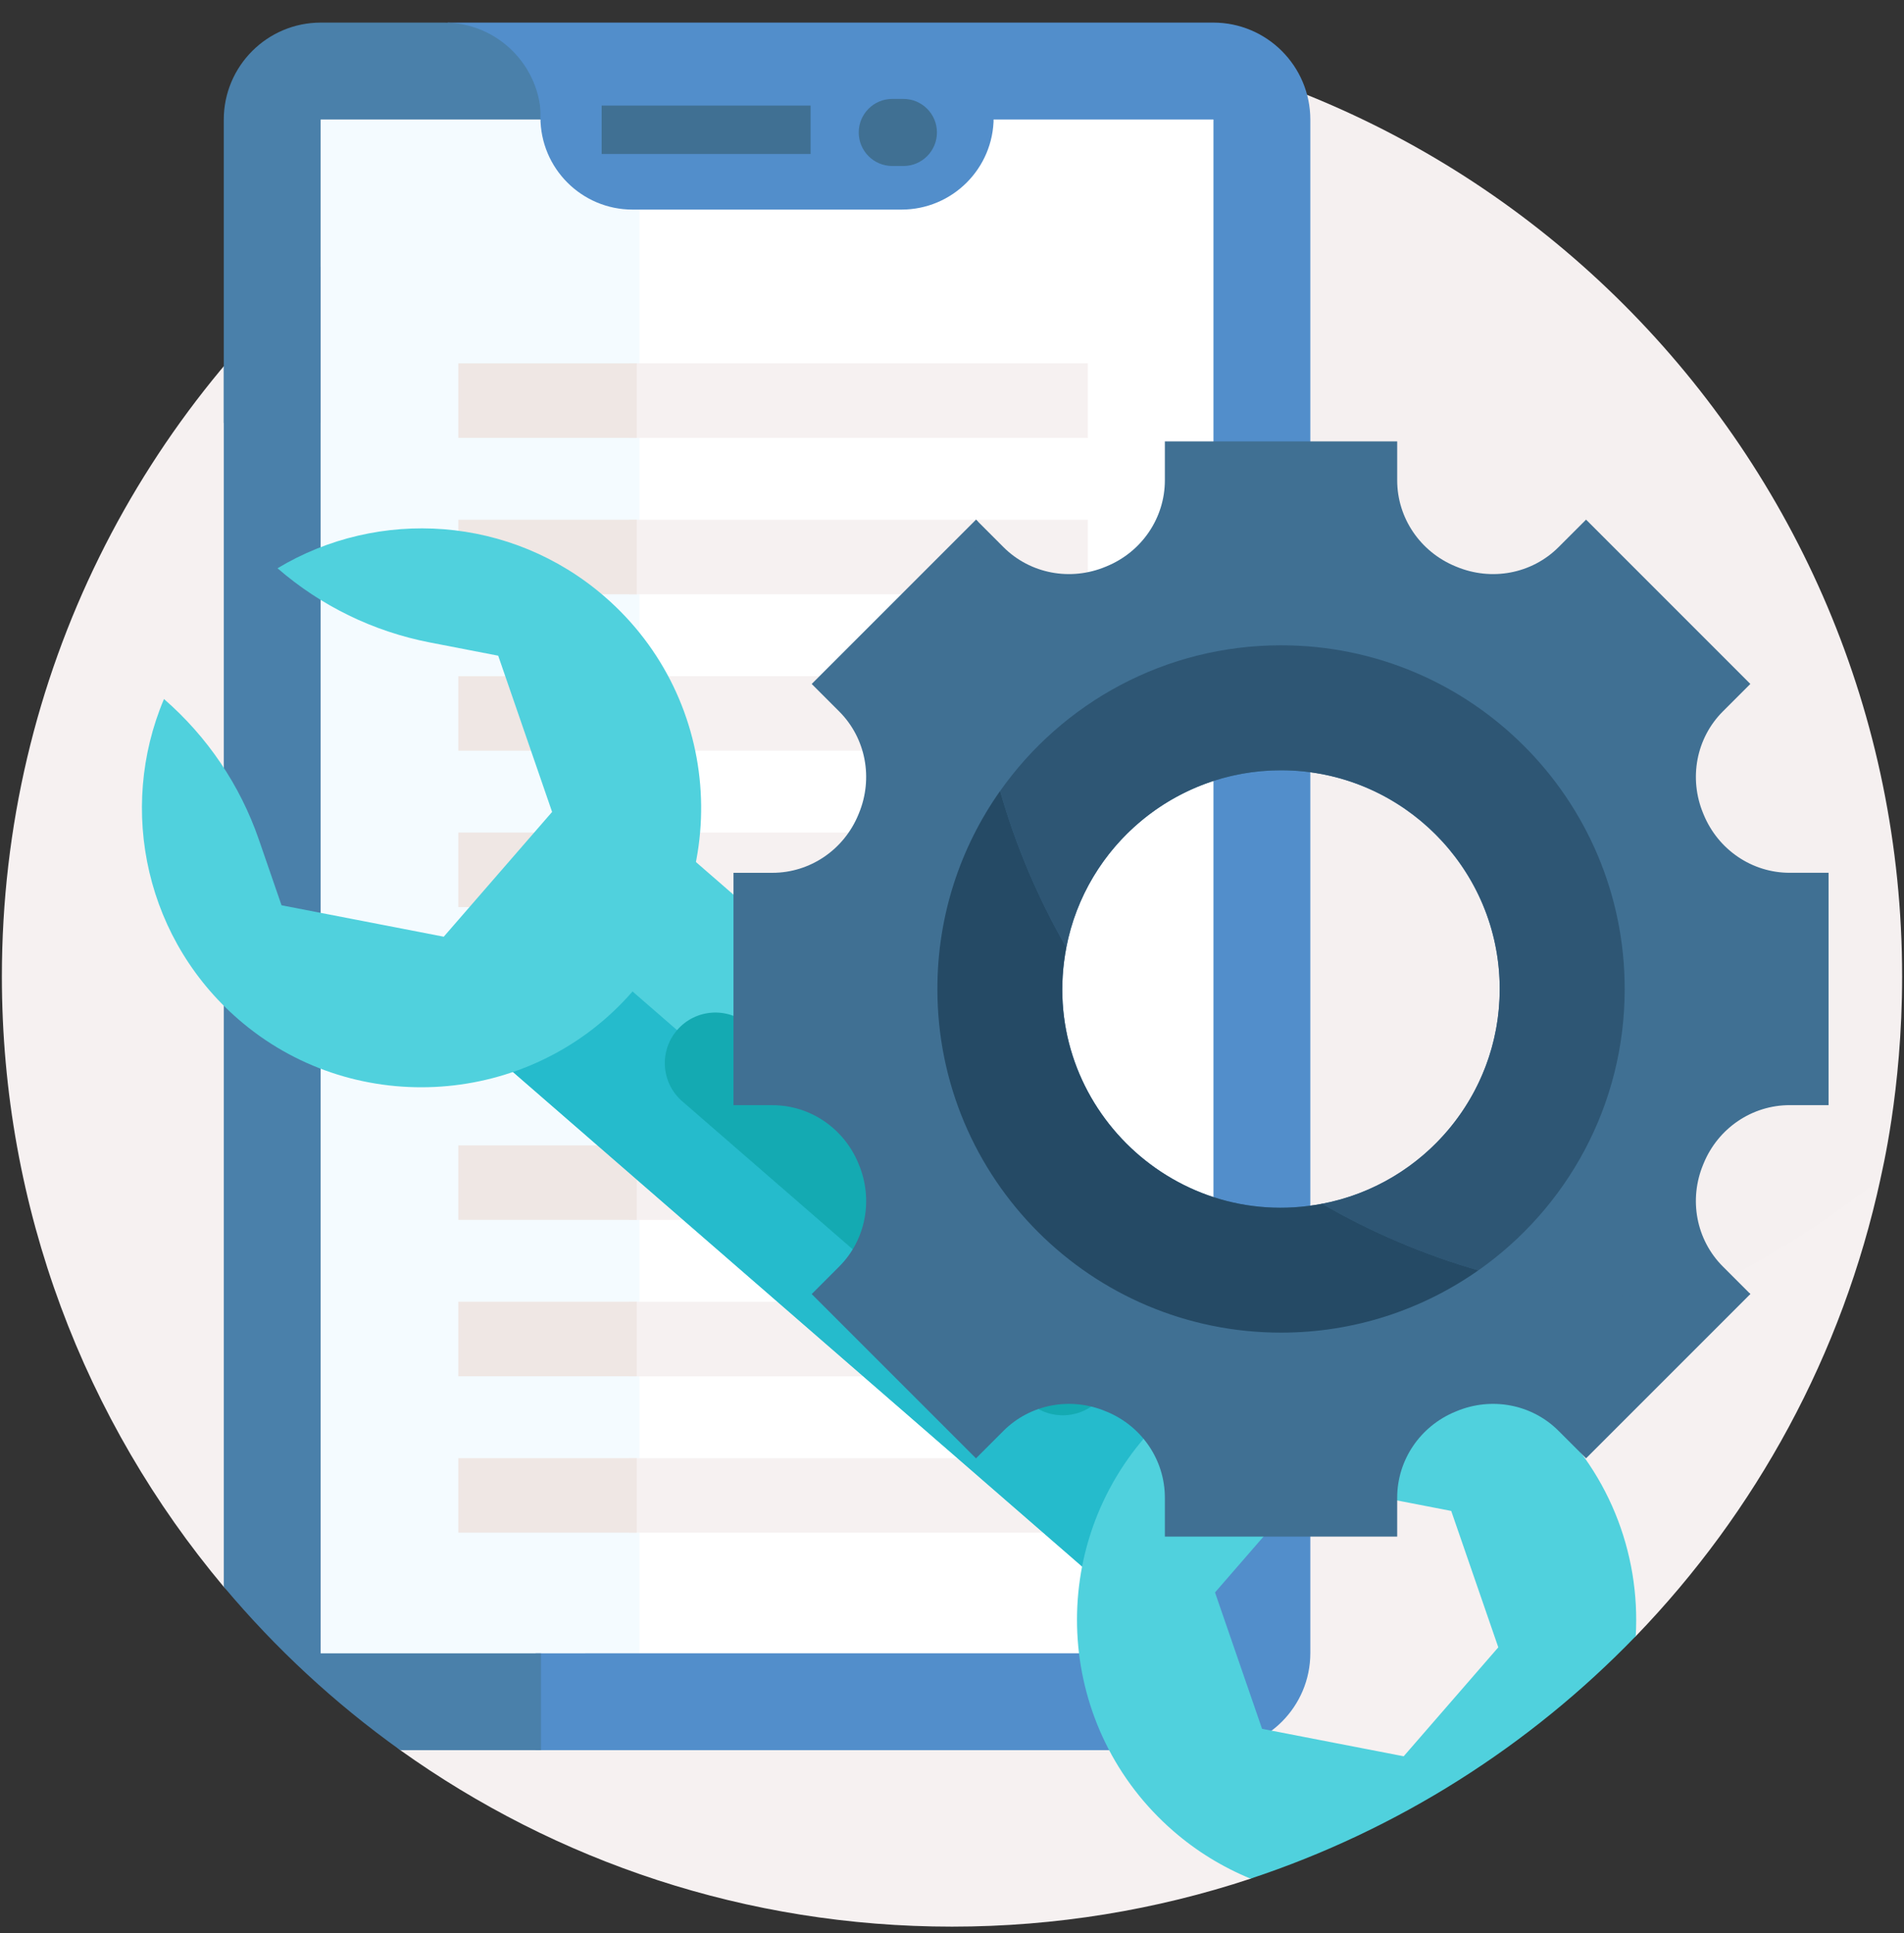
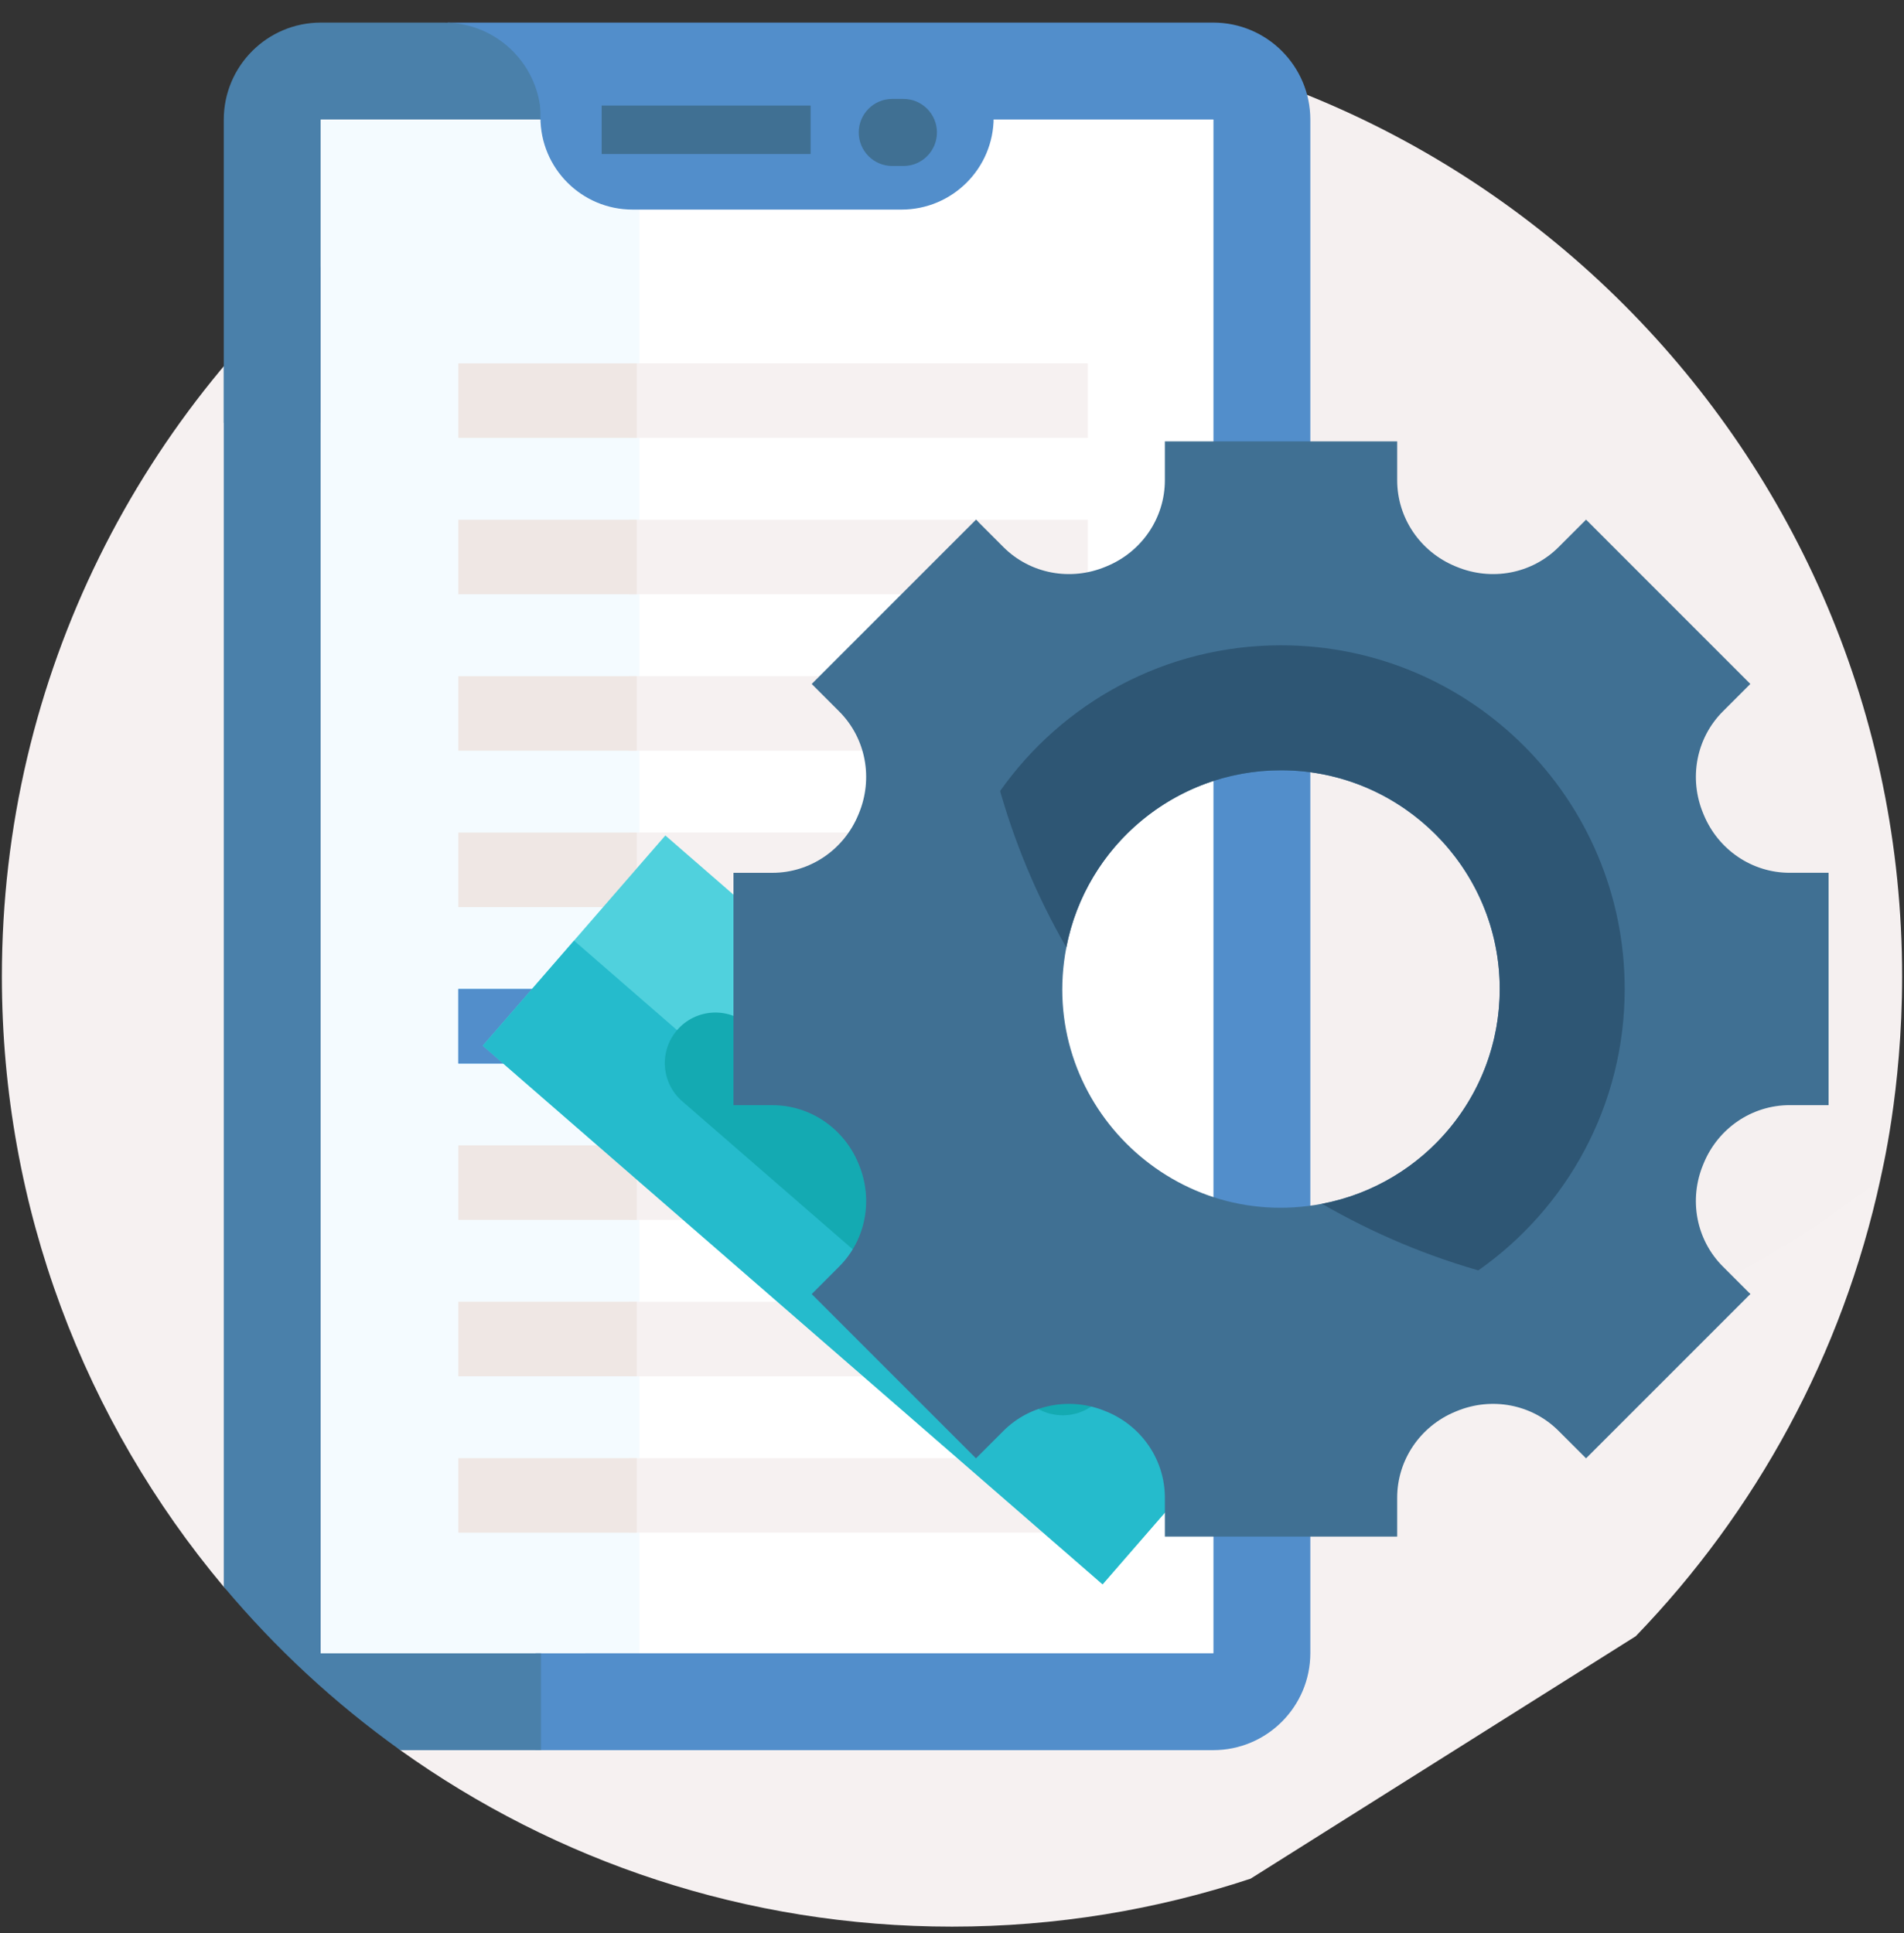
<svg xmlns="http://www.w3.org/2000/svg" width="65" height="66" viewBox="0 0 65 66" fill="none">
  <rect x="0" y="0" width="65" height="66" fill="#333333" stroke="none" />
  <g clip-path="url(#clip0_1360_2866)">
    <path d="M32.5 0.898C20.018 0.898 12.328 7.939 12.307 7.951C12.307 7.951 11.987 8.35 11.928 8.615C11.442 10.771 10.988 13.661 10.988 15.769C10.988 33.683 26.095 48.202 44.009 48.202C50.908 48.202 58.583 44.895 63.719 40.92C63.834 40.831 64.198 40.234 64.198 40.234C64.221 40.096 64.936 37.248 64.936 33.335C64.936 15.421 50.414 0.898 32.5 0.898Z" fill="#F5F0F0" />
    <path d="M44.007 47.286C26.092 47.286 11.57 32.764 11.57 14.85C11.57 12.482 11.825 10.175 12.307 7.951C4.848 13.894 0.064 23.056 0.064 33.335C0.064 41.266 2.91 48.532 7.637 54.168L13.667 59.747C18.976 63.54 25.478 65.771 32.5 65.771C36.052 65.771 39.48 65.197 42.693 64.134L55.843 55.856C59.937 51.617 62.895 46.252 64.199 40.234C58.658 44.647 51.641 47.286 44.007 47.286Z" fill="#F6F1F1" />
    <path d="M43.241 57.533H12.626C10.695 57.533 9.13 55.968 9.13 54.037V2.984H43.241V57.533Z" fill="white" />
    <path d="M21.83 57.533H12.698C10.727 57.533 9.13 55.936 9.13 53.966V2.984H21.83V57.533Z" fill="#F4FBFF" />
    <path d="M41.417 0.771H15.278L18.469 4.079H41.417L41.419 4.078C41.421 4.079 41.425 4.083 41.426 4.087L41.426 56.433C41.425 56.435 41.421 56.439 41.417 56.439L18.286 56.44V59.746H41.417C43.248 59.746 44.733 58.262 44.733 56.431V4.087C44.733 2.256 43.248 0.771 41.417 0.771Z" fill="#528ECB" />
    <path d="M18.469 4.08C18.469 4.073 18.468 4.067 18.468 4.061L18.428 4.08H18.469ZM7.639 54.167C9.405 56.274 11.431 58.149 13.667 59.747H18.469V56.441L10.953 56.441C10.95 56.44 10.946 56.436 10.946 56.432L10.945 9.1C9.761 10.154 8.656 11.293 7.639 12.508V54.167Z" fill="#4A80AA" />
    <path d="M10.945 14.436L10.945 4.085C10.946 4.083 10.95 4.079 10.954 4.079H18.469C18.469 2.252 16.988 0.771 15.162 0.771H10.954C9.123 0.771 7.639 2.256 7.639 4.087V14.436H10.945Z" fill="#4A80AA" />
    <path d="M30.776 7.155H21.596C19.858 7.155 18.45 5.747 18.45 4.009V1.891H33.922V4.009C33.922 5.747 32.513 7.155 30.776 7.155Z" fill="#528ECB" />
    <path d="M20.54 3.604H27.673V5.258H20.54V3.604ZM30.841 5.667H30.461C29.829 5.667 29.316 5.154 29.316 4.522C29.316 3.889 29.829 3.377 30.461 3.377H30.841C31.474 3.377 31.986 3.889 31.986 4.522C31.986 5.154 31.474 5.667 30.841 5.667Z" fill="#407093" />
    <path d="M21.472 12.404H37.136V14.948H21.472V12.404ZM21.472 17.744H37.136V20.288H21.472V17.744ZM21.472 23.083H37.136V25.627H21.472V23.083ZM21.472 28.422H35.939V30.966H21.472V28.422Z" fill="#F6F1F1" />
    <path d="M15.646 33.762H35.939V36.306H15.646V33.762Z" fill="#59BBF8" />
    <path d="M21.472 39.1H37.136V41.644H21.472V39.1ZM21.472 44.439H37.136V46.983H21.472V44.439ZM21.472 49.778H37.136V52.322H21.472V49.778Z" fill="#F6F1F1" />
    <path d="M15.646 12.404H21.739V14.948H15.646V12.404ZM15.646 17.744H21.739V20.288H15.646V17.744ZM15.646 23.083H21.739V25.627H15.646V23.083ZM15.646 28.422H21.739V30.966H15.646V28.422Z" fill="#EFE7E4" />
    <path d="M15.646 33.762H21.739V36.306H15.646V33.762Z" fill="#528ECB" />
    <path d="M15.646 39.1H21.739V41.644H15.646V39.1ZM15.646 44.439H21.739V46.983H15.646V44.439ZM15.646 49.778H21.739V52.322H15.646V49.778Z" fill="#EFE7E4" />
    <path d="M16.48 35.697L22.714 28.521L43.876 46.908L37.641 54.083L16.48 35.697Z" fill="#50D1DD" />
    <path d="M16.48 35.699L19.597 32.111L40.758 50.498L37.641 54.085L16.48 35.699Z" fill="#25BBCC" />
-     <path d="M52.573 48.09C48.592 44.634 42.562 45.059 39.105 49.041C35.649 53.022 36.074 59.051 40.056 62.508C40.84 63.189 41.731 63.738 42.693 64.132C47.725 62.466 52.227 59.599 55.842 55.855C56.007 53.003 54.897 50.108 52.573 48.09ZM47.92 59.955L43.085 59.018L41.479 54.362L44.708 50.643L49.543 51.58L51.15 56.236L47.92 59.955ZM9.474 19.399C10.955 20.685 12.749 21.559 14.675 21.932L17.008 22.384L18.848 27.717L15.149 31.977L9.611 30.904L8.836 28.658C8.196 26.803 7.079 25.149 5.598 23.863C4.002 27.634 4.963 32.17 8.305 34.938C12.206 38.169 18.029 37.761 21.441 34.018C25.067 30.041 24.689 23.882 20.649 20.374C17.447 17.594 12.921 17.327 9.474 19.399Z" fill="#50D1DD" />
    <path d="M37.585 47.721C36.96 48.441 35.87 48.517 35.15 47.892L23.291 37.596C22.571 36.971 22.494 35.881 23.119 35.161C23.744 34.441 24.834 34.364 25.554 34.989L37.414 45.285C38.133 45.911 38.21 47.001 37.585 47.721Z" fill="#14AAB2" />
    <path d="M61.099 29.795C59.807 29.795 58.656 29.006 58.162 27.811L58.146 27.772C57.649 26.576 57.901 25.201 58.817 24.285L59.754 23.348L54.146 17.739L53.208 18.677C52.293 19.592 50.917 19.845 49.721 19.347C49.708 19.342 49.695 19.336 49.682 19.331C48.488 18.838 47.698 17.686 47.698 16.394V15.068H39.767V16.394C39.767 17.686 38.977 18.838 37.782 19.331L37.743 19.347C36.548 19.845 35.172 19.592 34.256 18.677L33.319 17.739L30.595 27.393L33.126 44.434L53.597 45.979L59.754 44.174L58.817 43.237C57.901 42.321 57.648 40.946 58.146 39.75L58.162 39.711C58.655 38.516 59.807 37.727 61.099 37.727H62.425V29.795L61.099 29.795ZM45.134 41.096L44.261 41.341C38.897 42.849 34.185 37.456 36.401 32.343C37.082 28.802 40.266 26.15 44.04 26.302C47.903 26.457 51.04 29.595 51.192 33.459C51.341 37.237 48.682 40.422 45.134 41.096Z" fill="#407093" />
    <path d="M43.733 22.029C39.77 22.029 36.266 23.994 34.143 27.003L33.704 30.688L36.404 32.344C37.066 28.899 40.094 26.296 43.733 26.296C47.856 26.296 51.199 29.638 51.199 33.761C51.199 37.405 48.587 40.438 45.133 41.093L46.971 43.65L50.469 43.367C53.49 41.245 55.465 37.734 55.465 33.761C55.465 27.282 50.212 22.029 43.733 22.029Z" fill="#2E5674" />
    <path d="M57.069 44.294C52.72 44.294 48.643 43.129 45.133 41.095C39.943 42.08 35.407 37.526 36.403 32.344C34.386 28.845 33.232 24.786 33.232 20.457C33.232 19.559 33.283 18.673 33.38 17.801L33.319 17.74L27.711 23.349L28.648 24.286C29.564 25.202 29.816 26.577 29.319 27.773L29.303 27.812C28.809 29.007 27.658 29.796 26.366 29.796H25.04V37.728H26.366C27.658 37.728 28.809 38.518 29.303 39.712L29.319 39.751C29.816 40.947 29.564 42.322 28.648 43.238L27.711 44.176L33.319 49.784L34.256 48.847C35.172 47.931 36.548 47.678 37.743 48.176L37.783 48.192C38.977 48.685 39.767 49.837 39.767 51.129V52.455H47.698V51.129C47.698 49.837 48.488 48.685 49.682 48.192L49.721 48.176C50.917 47.678 52.293 47.931 53.208 48.847L54.146 49.784L59.754 44.176L59.725 44.147C58.843 44.245 57.956 44.294 57.069 44.294Z" fill="#407093" />
-     <path d="M45.133 41.094L45.133 41.094C39.949 42.078 35.406 37.529 36.403 32.344V32.343C35.434 30.662 34.674 28.868 34.142 27.002C32.793 28.913 32.001 31.244 32.001 33.761C32.001 40.24 37.253 45.493 43.732 45.493C46.239 45.493 48.562 44.706 50.468 43.367C48.604 42.83 46.812 42.067 45.133 41.094Z" fill="#254A65" />
  </g>
  <defs>
    <clipPath id="clip0_1360_2866">
      <rect width="65" height="65" fill="white" transform="translate(0 0.771)" />
    </clipPath>
  </defs>
</svg>